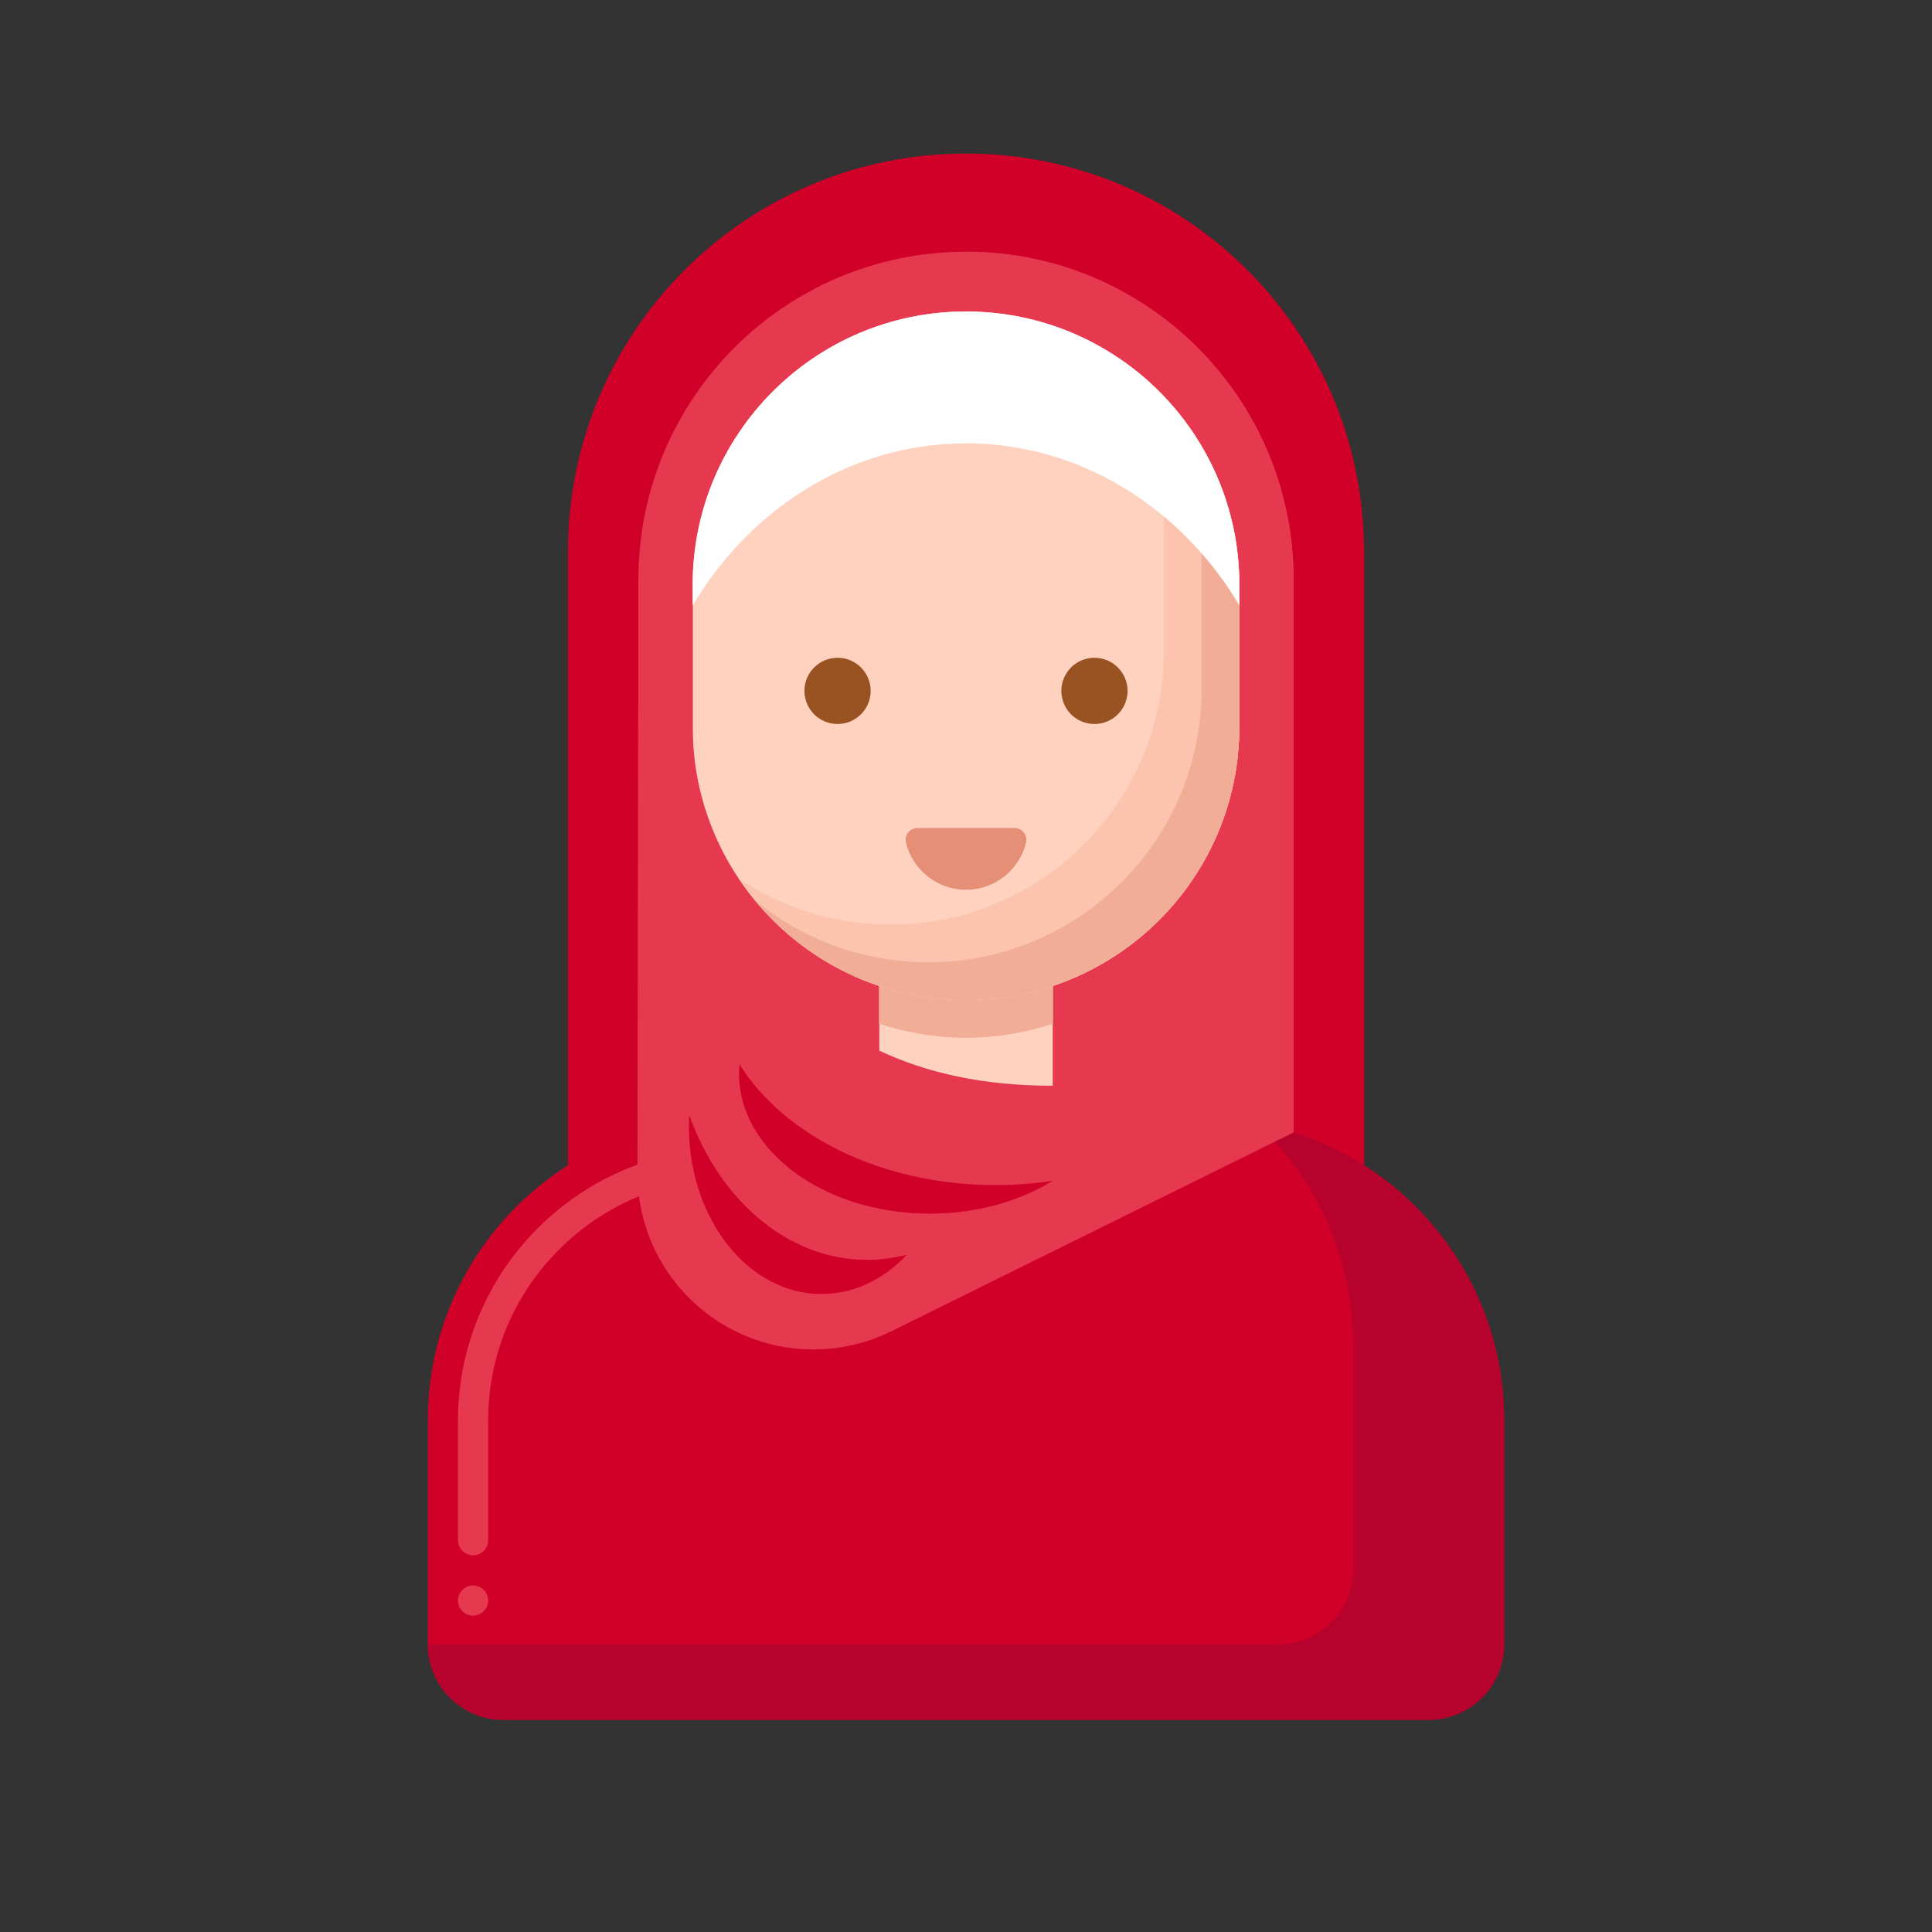
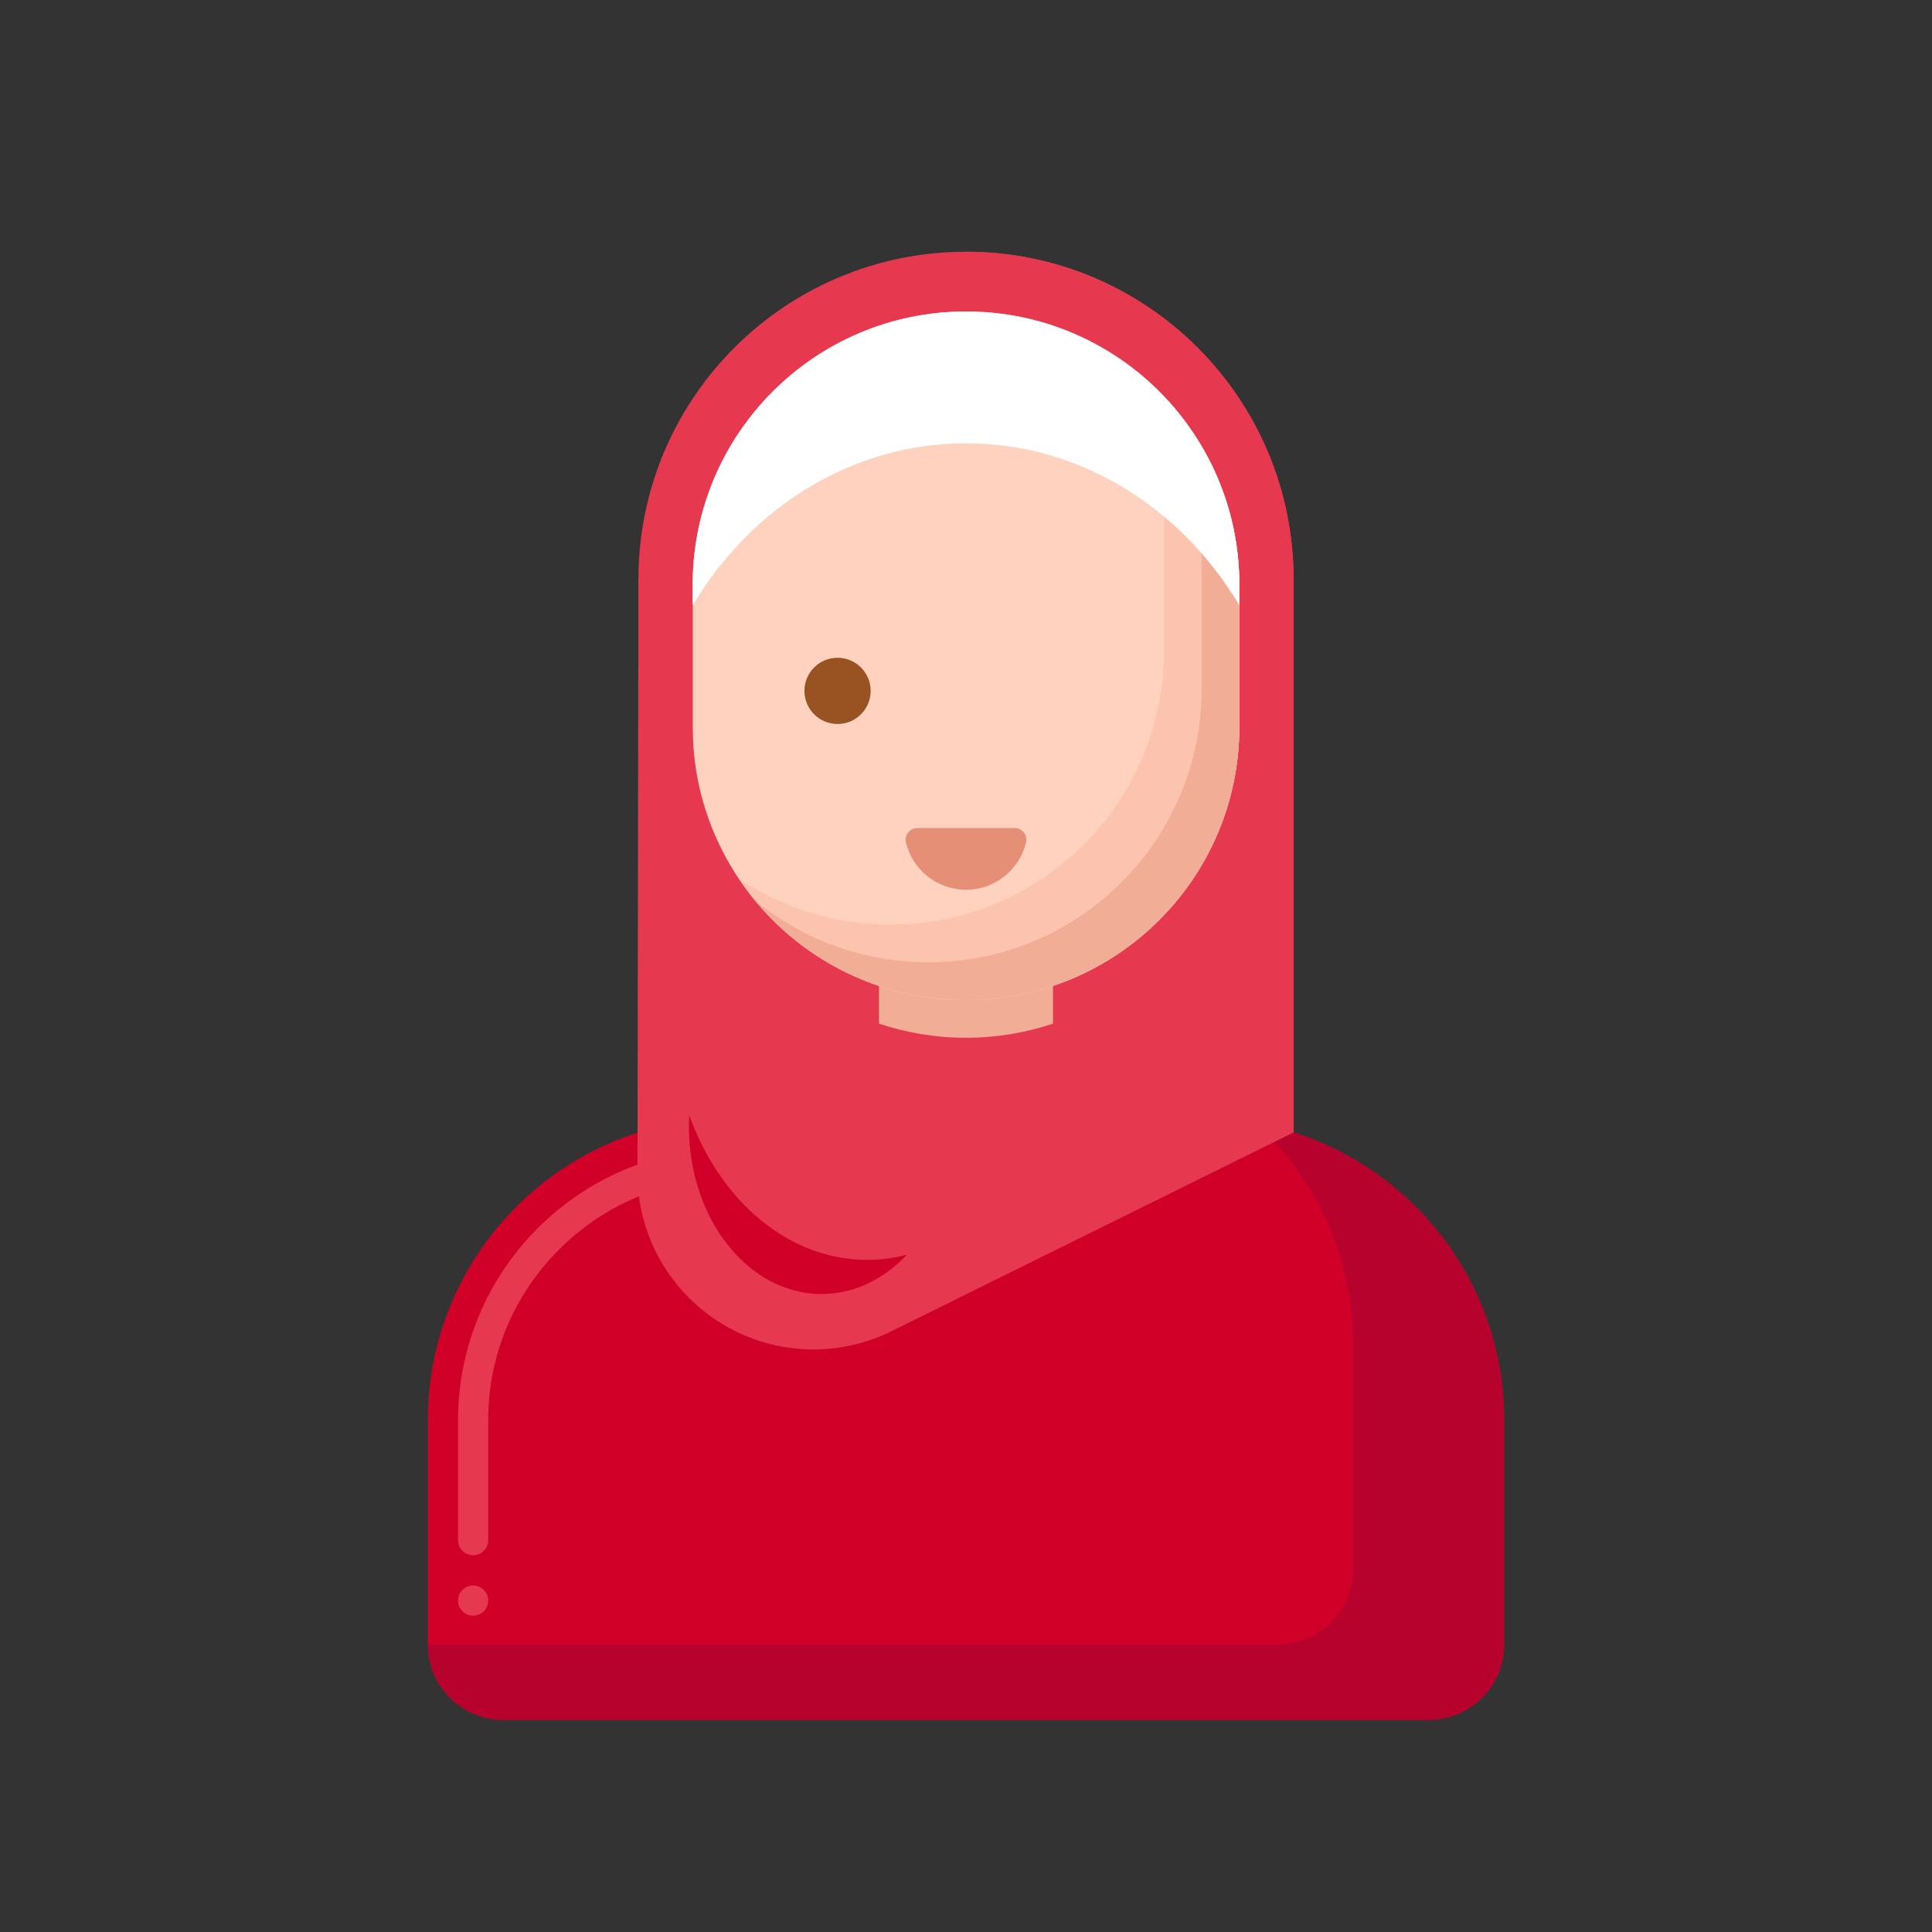
<svg xmlns="http://www.w3.org/2000/svg" version="1.1" id="Layer_1" x="0px" y="0px" viewBox="0 0 256 256" enable-background="new 0 0 256 256" xml:space="preserve">
  <rect x="0" y="0" width="256" height="256" fill="#333333" stroke="none" />
  <g>
    <g>
-       <path fill="#D10028" d="M75.259,164.812V73.086c0-29.128,23.613-52.741,52.741-52.741h0c29.128,0,52.741,23.613,52.741,52.741    v91.726H75.259z" />
-     </g>
+       </g>
    <g>
      <g>
        <g>
          <path fill="#E63950" d="M171.405,158.958H84.595V76.763c0-23.972,19.433-43.405,43.405-43.405h0      c23.972,0,43.405,19.433,43.405,43.405V158.958z" />
        </g>
        <g>
          <path fill="#E63950" d="M128,33.358L128,33.358c-0.021,0-0.042,0.002-0.063,0.002v125.599h43.468V76.763      C171.406,52.791,151.972,33.358,128,33.358z" />
        </g>
        <g>
          <g>
            <g>
              <g>
                <g>
                  <path fill="#D10028" d="M189.308,227.883H66.692c-5.523,0-10-4.477-10-10v-29.7c0-22.091,17.909-40,40-40h62.616          c22.091,0,40,17.909,40,40v29.7C199.308,223.406,194.831,227.883,189.308,227.883z" />
                </g>
              </g>
              <g>
                <path fill="#E63950" d="M62.689,214.08c-1.1,0-2-0.89-2-2c0-1.1,0.9-2,2-2c1.101,0,2,0.9,2,2         C64.689,213.19,63.79,214.08,62.689,214.08z M62.689,206.08c-1.1,0-2-0.89-2-2v-15.9c0.011-19.84,16.16-35.99,36-36         c1.11,0,2,0.9,2,2c0,1.11-0.89,2-2,2c-8.529,0-16.56,3.34-22.609,9.39s-9.391,14.08-9.391,22.61v15.89v0.01         C64.689,205.19,63.8,206.08,62.689,206.08z" />
              </g>
              <g>
                <path fill="#B7022D" d="M166.474,148.824c7.893,7.307,12.834,17.756,12.834,29.359v29.7c0,5.523-4.477,10-10,10H56.692         c0,5.523,4.477,10,10,10h122.616c5.523,0,10-4.477,10-10v-29.7C199.308,168.538,185.146,152.201,166.474,148.824z" />
              </g>
              <g>
                <g>
-                   <path fill="#FFD2C0" d="M116.508,126.745l0,28.443c0,2.2,0.632,4.355,1.82,6.207l0,0c4.522,7.048,14.823,7.048,19.345,0l0,0          c1.188-1.852,1.82-4.006,1.82-6.207v-28.442H116.508z" />
-                 </g>
+                   </g>
                <g>
                  <path fill="#F2AD97" d="M116.471,135.638c3.623,1.208,7.497,1.872,11.528,1.872h0c4.032,0,7.906-0.664,11.529-1.873v-8.893          h-23.057L116.471,135.638z" />
                </g>
                <g>
                  <g>
                    <path fill="#FFD2C0" d="M128,132.51L128,132.51c-20.004,0-36.219-16.216-36.219-36.219V77.49           c0-20.003,16.216-36.219,36.219-36.219h0c20.003,0,36.219,16.216,36.219,36.219v18.801           C164.219,116.294,148.003,132.51,128,132.51z" />
                  </g>
                  <g>
                    <path fill="#FCC4AE" d="M148.12,47.369c3.852,5.755,6.099,12.675,6.099,20.121v18.801           c0,20.003-16.216,36.219-36.219,36.219l0,0c-7.445,0-14.365-2.247-20.121-6.099c6.497,9.707,17.562,16.099,30.121,16.099           l0,0c20.003,0,36.219-16.216,36.219-36.219V77.49C164.219,64.932,157.827,53.867,148.12,47.369z" />
                  </g>
                  <g>
                    <path fill="#F2AD97" d="M150.989,49.5c5.142,6.254,8.23,14.261,8.23,22.989v18.801c0,20.003-16.216,36.219-36.219,36.219           l0,0c-8.729,0-16.736-3.088-22.989-8.23c6.643,8.078,16.714,13.23,27.989,13.23l0,0c20.003,0,36.219-16.216,36.219-36.219           V77.49C164.219,66.215,159.067,56.143,150.989,49.5z" />
                  </g>
                  <g>
                    <g>
                      <circle fill="#995222" cx="110.979" cy="91.546" r="4.388" />
                    </g>
                    <g>
-                       <circle fill="#995222" cx="145.021" cy="91.546" r="4.388" />
-                     </g>
+                       </g>
                  </g>
                </g>
              </g>
              <g>
                <path fill="#E59076" d="M134.44,109.715c0.996,0,1.751,0.93,1.521,1.9c-0.857,3.603-4.096,6.283-7.961,6.283         c-3.865,0-7.104-2.68-7.961-6.283c-0.23-0.969,0.524-1.9,1.521-1.9H134.44z" />
              </g>
            </g>
          </g>
        </g>
      </g>
      <g>
        <path fill="#E63950" d="M91.78,77.49v18.801c0,20.003,11.193,47.573,47.573,47.573h32.053v6.185l-53.289,26.345     c-3.213,1.588-6.749,2.415-10.333,2.415h0c-12.891,0-23.335-10.461-23.315-23.352l0.125-78.693L91.78,77.49z" />
      </g>
      <g>
        <path fill="#D10028" d="M114.893,166.936c-10.474,0-19.488-7.86-23.564-19.16c-0.026,0.493-0.044,0.989-0.044,1.49     c0,12.26,7.87,22.199,17.578,22.199c4.31,0,8.255-1.962,11.313-5.213C118.471,166.7,116.704,166.936,114.893,166.936z" />
      </g>
      <g>
-         <path fill="#D10028" d="M131.891,157.03c-15.069,0-28.039-6.571-33.903-16.017c-0.037,0.412-0.063,0.827-0.063,1.246     c0,10.249,11.323,18.558,25.291,18.558c6.201,0,11.877-1.64,16.276-4.358C137.038,156.832,134.497,157.03,131.891,157.03z" />
-       </g>
+         </g>
    </g>
    <g>
      <path fill="#FFFFFF" d="M128,58.743c15.165,0,28.505,8.541,36.219,21.464V77.49c0-20.003-16.216-36.219-36.219-36.219l0,0    c-20.003,0-36.219,16.216-36.219,36.219v2.719C99.494,67.285,112.835,58.743,128,58.743z" />
    </g>
  </g>
</svg>